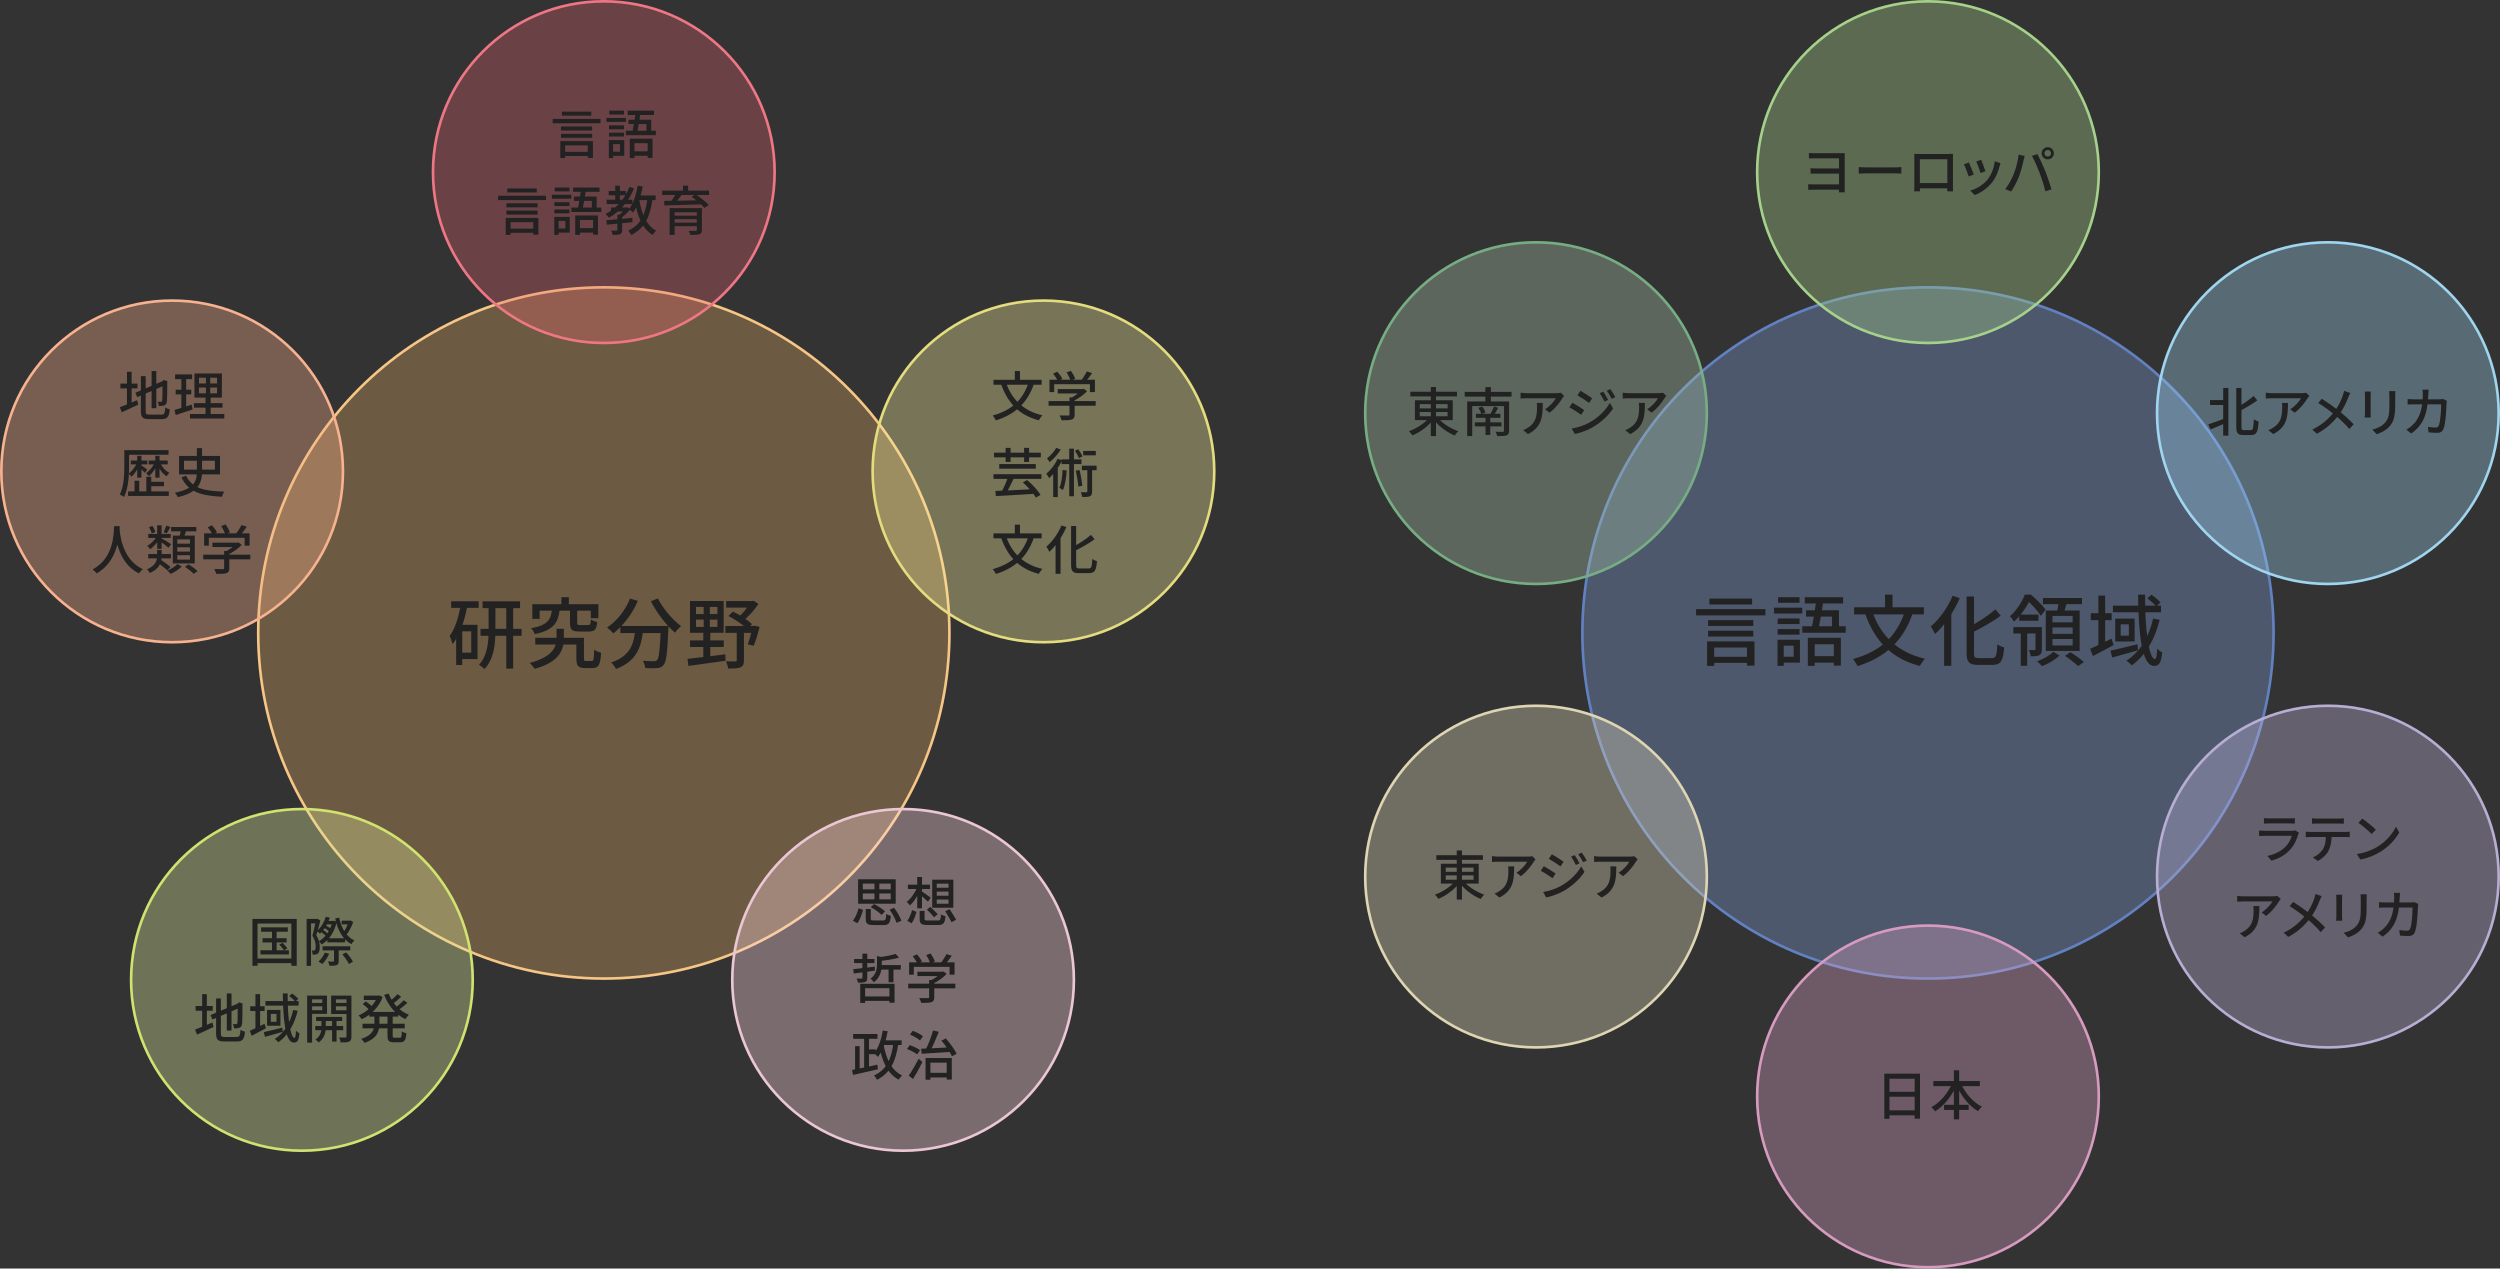
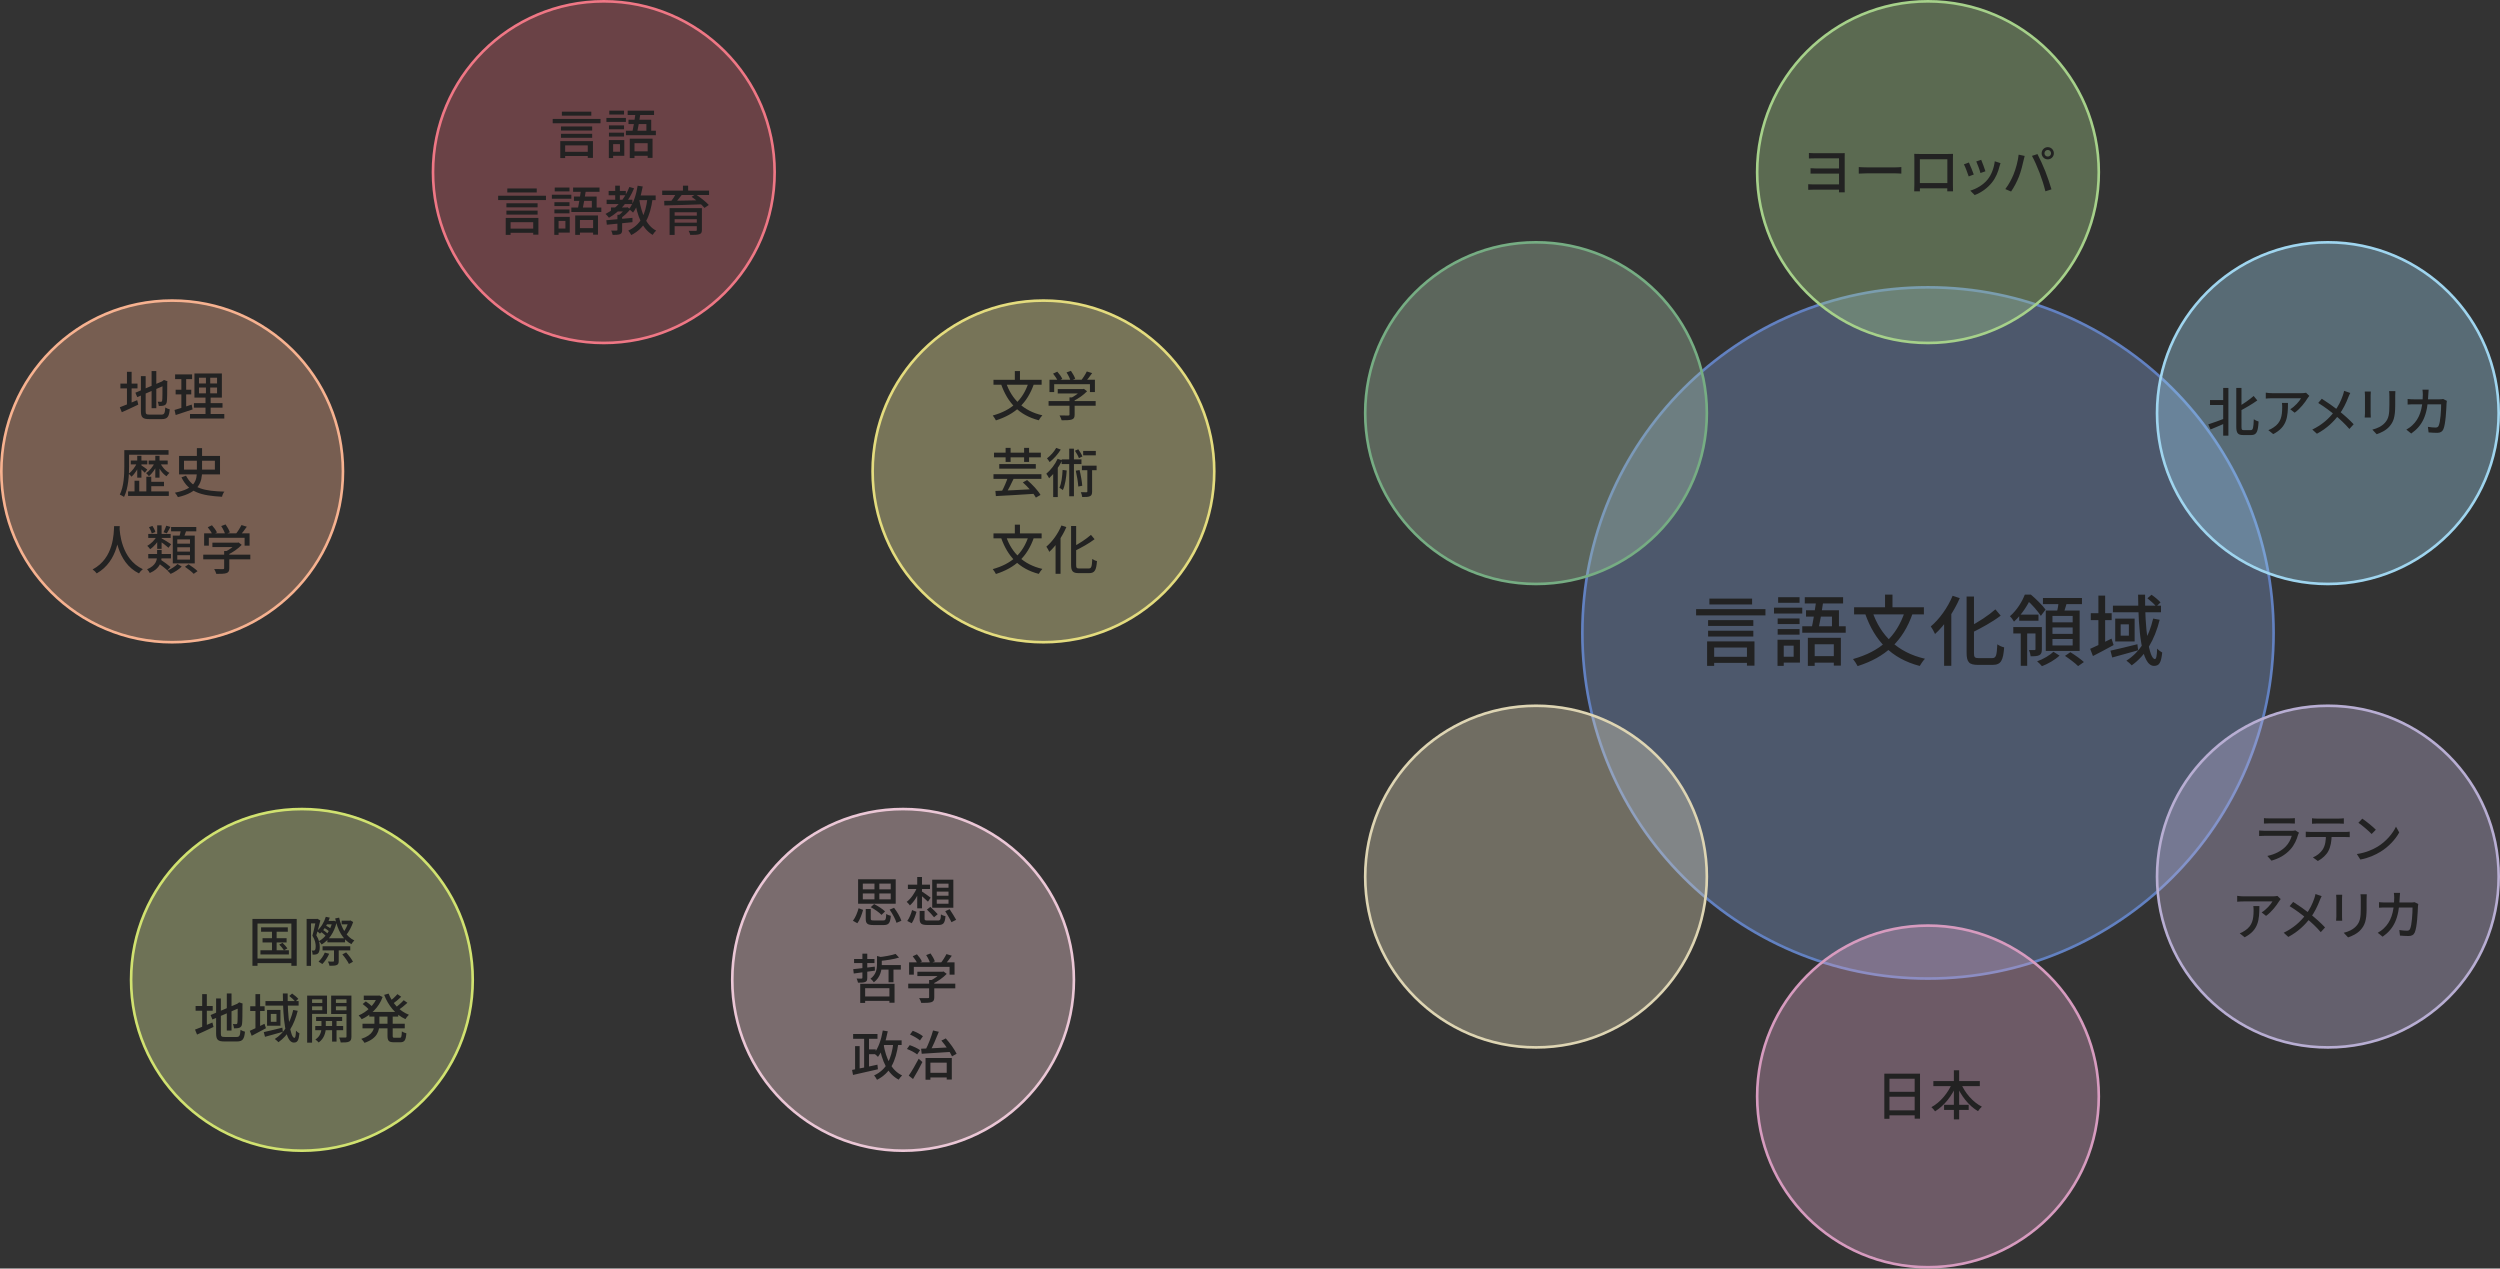
<svg xmlns="http://www.w3.org/2000/svg" width="944" height="479" viewBox="0 0 944 479" fill="none">
  <rect x="0" y="0" width="944" height="479" fill="#333333" stroke="none" />
-   <circle cx="228" cy="239" r="130.5" fill="#F4B665" fill-opacity="0.3" stroke="#F6C686" />
  <circle cx="228" cy="65" r="64.5" fill="#EA6674" fill-opacity="0.3" stroke="#EF7785" />
  <circle cx="394" cy="178" r="64.5" fill="#F6EE9D" fill-opacity="0.35" stroke="#E4DC7E" />
  <circle cx="65" cy="178" r="64.5" fill="#F5AF8B" fill-opacity="0.35" stroke="#F7B290" />
  <circle cx="114" cy="370" r="64.5" fill="#DCE798" fill-opacity="0.35" stroke="#D1E270" />
  <circle cx="341" cy="370" r="64.5" fill="#FED8DD" fill-opacity="0.35" stroke="#EBC7D6" />
-   <path d="M182.224 227.061H196.376V229.642H182.224V227.061ZM181.441 237.472H196.956V240.082H181.441V237.472ZM191.156 228.134H193.766V252.465H191.156V228.134ZM184.486 228.221H187.067V238.255C187.067 243.069 186.545 248.84 182.949 252.61C182.485 252.146 181.499 251.392 180.861 251.044C184.08 247.593 184.486 242.344 184.486 238.226V228.221ZM170.363 227.032H180.745V229.526H170.363V227.032ZM173.437 235.935H180.31V248.869H173.437V246.433H177.932V238.4H173.437V235.935ZM173.988 228.221L176.482 228.772C175.438 234.282 173.698 239.705 170.885 243.243C170.74 242.547 170.189 240.894 169.783 240.111C171.929 237.269 173.234 232.861 173.988 228.221ZM172.248 235.935H174.539V251.102H172.248V235.935ZM202.118 240.836H219.141V243.388H202.118V240.836ZM217.633 240.836H220.504V248.608C220.504 249.478 220.62 249.594 221.345 249.594C221.635 249.594 223.027 249.594 223.404 249.594C224.158 249.594 224.274 249.043 224.361 245.302C224.941 245.824 226.217 246.288 226.971 246.491C226.71 251.073 225.985 252.262 223.723 252.262C223.172 252.262 221.374 252.262 220.881 252.262C218.387 252.262 217.633 251.479 217.633 248.637V240.836ZM211.978 225.495H214.791V229.729H211.978V225.495ZM208.469 229.961H211.369C210.789 235.036 209.194 237.936 201.944 239.444C201.712 238.748 201.045 237.733 200.523 237.211C206.903 236.08 208.034 233.905 208.469 229.961ZM215.226 230.048H217.952V235.21C217.952 235.935 218.097 236.022 219.054 236.022C219.489 236.022 221.577 236.022 222.128 236.022C222.882 236.022 223.027 235.761 223.114 233.905C223.665 234.311 224.796 234.717 225.521 234.891C225.231 237.733 224.506 238.458 222.418 238.458C221.809 238.458 219.257 238.458 218.677 238.458C215.864 238.458 215.226 237.704 215.226 235.239V230.048ZM201.016 228.134H225.956V233.441H223.085V230.599H203.771V233.673H201.016V228.134ZM210.151 237.443H212.906V241.068C212.906 245.099 211.514 249.942 201.857 252.552C201.48 251.885 200.639 250.928 200.03 250.319C208.962 247.97 210.151 244.026 210.151 241.01V237.443ZM234.25 236.37H250.461V239.038H234.25V236.37ZM249.533 236.37H252.404C252.404 236.37 252.404 237.24 252.375 237.617C251.998 246.52 251.592 249.913 250.577 251.073C249.939 251.914 249.214 252.146 248.17 252.262C247.184 252.378 245.415 252.349 243.646 252.262C243.588 251.45 243.24 250.29 242.747 249.507C244.516 249.652 246.198 249.681 246.894 249.681C247.445 249.681 247.793 249.623 248.083 249.304C248.837 248.521 249.214 245.244 249.533 236.863V236.37ZM237.904 226.017L240.862 226.887C238.716 231.846 235.265 236.341 231.611 239.154C231.089 238.545 229.9 237.472 229.233 236.95C232.916 234.514 236.135 230.483 237.904 226.017ZM248.431 225.959C250.316 229.787 253.999 234.108 257.189 236.428C256.435 237.008 255.391 238.11 254.869 238.893C251.621 236.109 247.996 231.411 245.763 227.032L248.431 225.959ZM239.963 237.124H242.921C242.312 243.562 240.92 249.565 232.568 252.61C232.249 251.885 231.437 250.754 230.799 250.145C238.484 247.622 239.441 242.46 239.963 237.124ZM262.815 233.963V236.718H270.906V233.963H262.815ZM262.815 229.178V231.875H270.906V229.178H262.815ZM260.553 226.945H273.255V238.951H260.553V226.945ZM260.553 241.822H273.284V244.316H260.553V241.822ZM259.596 248.782C263.134 248.405 268.644 247.738 273.893 247.071L273.951 249.507C268.963 250.232 263.656 250.957 259.944 251.45L259.596 248.782ZM274.212 226.974H284.536V229.439H274.212V226.974ZM273.893 236.37H284.971V238.98H273.893V236.37ZM283.347 226.974H284.014L284.594 226.829L286.363 228.047C284.855 230.396 282.535 233.006 280.302 234.601C279.954 234.108 279.2 233.383 278.794 233.035C280.534 231.614 282.448 229.207 283.347 227.496V226.974ZM275.053 232.6L276.764 230.918C279.345 232.136 282.361 234.195 283.956 235.645L282.216 237.559C280.65 235.993 277.634 233.905 275.053 232.6ZM284.159 236.37H284.565L284.971 236.283L286.856 236.718C286.189 239.212 285.377 242.054 284.594 243.852L282.361 243.301C282.97 241.677 283.724 238.98 284.159 236.805V236.37ZM278.185 237.675H280.911V249.333C280.911 250.725 280.65 251.537 279.635 251.972C278.649 252.407 277.112 252.436 274.966 252.436C274.879 251.653 274.502 250.493 274.125 249.71C275.662 249.797 277.17 249.797 277.634 249.768C278.069 249.768 278.185 249.652 278.185 249.246V237.675ZM265.715 227.757H268.035V237.762H268.209V248.521H265.57V237.762H265.715V227.757Z" fill="#222222" />
  <path d="M212.58 57.32H222.94V58.9H212.58V57.32ZM211.82 50.52H223.6V52.04H211.82V50.52ZM211.82 47.76H223.6V49.28H211.82V47.76ZM208.7 44.9H226.76V46.54H208.7V44.9ZM212.16 42.16H223.28V43.68H212.16V42.16ZM211.56 53.3H223.9V59.62H221.94V54.9H213.4V59.68H211.56V53.3ZM237.8 52.36H246.4V59.6H244.56V54.06H239.58V59.68H237.8V52.36ZM237.32 45.2H245.9V50.24H244.08V46.84H237.32V45.2ZM240.02 42.44L241.86 42.6C241.52 45.08 240.96 48.32 240.54 50.24H238.7C239.16 48.24 239.7 44.92 240.02 42.44ZM237 41.8H246.98V43.42H237V41.8ZM236.34 49.36H247.66V51.04H236.34V49.36ZM238.56 57.14H245.6V58.84H238.56V57.14ZM229.94 47.34H235.64V48.8H229.94V47.34ZM230.06 41.8H235.64V43.26H230.06V41.8ZM229.94 50.1H235.64V51.56H229.94V50.1ZM228.98 44.52H236.34V46.04H228.98V44.52ZM230.82 52.88H235.74V58.82H230.82V57.3H234.1V54.42H230.82V52.88ZM229.9 52.88H231.52V59.68H229.9V52.88ZM191.98 86.32H202.34V87.9H191.98V86.32ZM191.22 79.52H203V81.04H191.22V79.52ZM191.22 76.76H203V78.28H191.22V76.76ZM188.1 73.9H206.16V75.54H188.1V73.9ZM191.56 71.16H202.68V72.68H191.56V71.16ZM190.96 82.3H203.3V88.62H201.34V83.9H192.8V88.68H190.96V82.3ZM217.2 81.36H225.8V88.6H223.96V83.06H218.98V88.68H217.2V81.36ZM216.72 74.2H225.3V79.24H223.48V75.84H216.72V74.2ZM219.42 71.44L221.26 71.6C220.92 74.08 220.36 77.32 219.94 79.24H218.1C218.56 77.24 219.1 73.92 219.42 71.44ZM216.4 70.8H226.38V72.42H216.4V70.8ZM215.74 78.36H227.06V80.04H215.74V78.36ZM217.96 86.14H225V87.84H217.96V86.14ZM209.34 76.34H215.04V77.8H209.34V76.34ZM209.46 70.8H215.04V72.26H209.46V70.8ZM209.34 79.1H215.04V80.56H209.34V79.1ZM208.38 73.52H215.74V75.04H208.38V73.52ZM210.22 81.88H215.14V87.82H210.22V86.3H213.5V83.42H210.22V81.88ZM209.3 81.88H210.92V88.68H209.3V81.88ZM230.7 78.34H236.58V79.84H230.7V78.34ZM229.82 72.1H236.32V73.72H229.82V72.1ZM229.06 75.42H238.8V77.06H229.06V75.42ZM232.3 70.12H234.06V76.26H232.3V70.12ZM237.66 70.6L239.42 71.1C237.42 76.06 234.1 79.86 229.94 82.22C229.68 81.84 229.02 81.12 228.64 80.78C232.76 78.7 235.92 75.14 237.66 70.6ZM233.14 81.1H234.92V86.8C234.92 87.68 234.76 88.14 234.14 88.42C233.5 88.66 232.62 88.7 231.34 88.7C231.26 88.2 231.02 87.52 230.78 87.06C231.68 87.08 232.54 87.08 232.8 87.08C233.08 87.06 233.14 87 233.14 86.78V81.1ZM236.2 78.34H236.58L236.94 78.24L237.98 79.06C237.04 80.24 235.66 81.52 234.46 82.32C234.24 82.02 233.8 81.58 233.54 81.34C234.5 80.66 235.64 79.48 236.2 78.64V78.34ZM228.94 83.16C231.42 82.96 235.22 82.62 238.82 82.26V83.9C235.38 84.24 231.7 84.62 229.14 84.86L228.94 83.16ZM240.36 73.82H247.58V75.58H240.36V73.82ZM240.78 70.12L242.7 70.42C242 74.28 240.78 77.94 239.04 80.28C238.72 79.94 237.94 79.26 237.5 78.96C239.16 76.9 240.22 73.58 240.78 70.12ZM244.48 74.84L246.42 75.02C245.5 81.9 243.4 86.2 238.36 88.76C238.16 88.32 237.6 87.46 237.24 87.06C241.92 84.92 243.76 81 244.48 74.84ZM241.36 75.24C242.22 80.58 244.04 85.14 247.76 87.08C247.32 87.46 246.72 88.2 246.44 88.7C242.46 86.36 240.64 81.56 239.66 75.52L241.36 75.24ZM252.84 78.6H263.74V80.16H254.74V88.7H252.84V78.6ZM263.12 78.6H265.04V86.82C265.04 87.76 264.8 88.2 264.08 88.44C263.36 88.68 262.26 88.7 260.64 88.7C260.54 88.24 260.28 87.6 260.04 87.16C261.12 87.2 262.36 87.2 262.68 87.18C263.02 87.18 263.12 87.08 263.12 86.8V78.6ZM253.98 81.44H263.86V82.78H253.98V81.44ZM250.04 71.98H267.74V73.64H250.04V71.98ZM255.36 72.98L257.46 73.56C256.54 74.78 255.44 76.12 254.6 76.98L253.08 76.44C253.86 75.48 254.82 74.02 255.36 72.98ZM261.14 74.32L262.66 73.36C264.38 74.5 266.56 76.18 267.64 77.4L266.02 78.5C265.02 77.3 262.9 75.52 261.14 74.32ZM250.8 75.84C254.42 75.82 260.18 75.72 265.52 75.6L265.42 77.14C260.18 77.34 254.54 77.5 250.86 77.58L250.8 75.84ZM253.98 84.08H263.82V85.42H253.98V84.08ZM257.88 70.1H259.84V72.8H257.88V70.1Z" fill="#222222" />
  <path d="M388.4 144.4L390.4 145C387.88 152.28 383.28 156.44 376.06 158.74C375.84 158.26 375.24 157.36 374.86 156.9C381.9 154.94 386.22 151.12 388.4 144.4ZM379.9 144.54C382 150.72 386.42 155.18 393.6 156.82C393.14 157.28 392.54 158.16 392.24 158.7C384.78 156.76 380.5 152.08 378.02 145.1L379.9 144.54ZM375.14 143.42H393.32V145.28H375.14V143.42ZM383.2 140.12H385.14V144.54H383.2V140.12ZM399.4 146.92H409.02V148.56H399.4V146.92ZM395.94 151.44H413.72V153.2H395.94V151.44ZM403.84 150.06H405.78V156.56C405.78 157.62 405.52 158.14 404.68 158.42C403.84 158.68 402.64 158.7 400.88 158.7C400.74 158.18 400.38 157.38 400.08 156.88C401.5 156.92 402.92 156.92 403.34 156.9C403.74 156.9 403.84 156.8 403.84 156.52V150.06ZM408.42 146.92H408.88L409.28 146.82L410.48 147.74C409.12 149.16 407.08 150.62 405.14 151.5C404.92 151.18 404.42 150.66 404.12 150.4C405.74 149.64 407.56 148.28 408.42 147.28V146.92ZM396.28 143.38H413.44V148.04H411.56V145.08H398.06V148.04H396.28V143.38ZM410.38 140.26L412.4 140.88C411.52 142.16 410.46 143.52 409.64 144.4L408.1 143.8C408.9 142.84 409.86 141.34 410.38 140.26ZM397.64 141.08L399.24 140.34C399.98 141.16 400.8 142.28 401.12 143.06L399.42 143.86C399.12 143.1 398.34 141.94 397.64 141.08ZM402.72 140.64L404.38 140.02C405.04 140.94 405.74 142.2 406 143.02L404.22 143.72C404 142.88 403.36 141.6 402.72 140.64ZM377.32 175.24H391.12V176.96H377.32V175.24ZM375.14 179.06H393.24V180.82H375.14V179.06ZM375.86 185.38C379.48 185.26 385.32 184.98 390.66 184.68L390.6 186.46C385.38 186.8 379.76 187.14 376.04 187.32L375.86 185.38ZM386.22 182.16L387.84 181.26C389.76 182.88 391.94 185.2 392.9 186.88L391.14 187.9C390.28 186.26 388.16 183.86 386.22 182.16ZM380.66 179.96L382.84 180.58C381.94 182.52 380.82 184.78 379.9 186.2L378.24 185.6C379.1 184.1 380.12 181.7 380.66 179.96ZM375.34 170.92H393.02V172.68H375.34V170.92ZM379.72 169.12H381.6V174.42H379.72V169.12ZM386.7 169.12H388.58V174.42H386.7V169.12ZM401.24 177.44L402.8 177.66C402.6 180.48 402.18 183.24 401.34 185.06C401.06 184.82 400.4 184.38 400.02 184.18C400.82 182.52 401.1 179.98 401.24 177.44ZM400.88 173.46H408.36V175.22H400.88V173.46ZM403.74 169.42H405.52V187.38H403.74V169.42ZM406.22 177.74L407.64 177.48C408.12 179.38 408.54 181.8 408.66 183.42L407.16 183.72C407.06 182.1 406.66 179.64 406.22 177.74ZM409 170.26H413.78V171.94H409V170.26ZM408.52 175.84H414.08V177.54H408.52V175.84ZM405.9 170.2L407.16 169.64C407.78 170.48 408.44 171.62 408.72 172.36L407.4 173C407.14 172.24 406.5 171.06 405.9 170.2ZM410.58 176.34H412.38V185.56C412.38 186.52 412.22 187.06 411.58 187.36C410.96 187.66 410.02 187.68 408.64 187.68C408.6 187.16 408.36 186.4 408.12 185.84C409.06 185.88 409.94 185.88 410.22 185.88C410.5 185.86 410.58 185.8 410.58 185.54V176.34ZM398.82 169.12L400.54 169.76C399.52 171.44 397.88 173.3 396.34 174.48C396.12 174.1 395.64 173.42 395.34 173.08C396.68 172.08 398.12 170.46 398.82 169.12ZM397.68 177.36L399.18 175.86L399.42 175.94V187.7H397.68V177.36ZM399.36 173.24L401.04 173.82C399.88 176.34 397.98 178.92 396.14 180.58C395.94 180.18 395.42 179.28 395.08 178.88C396.74 177.5 398.38 175.4 399.36 173.24ZM388.4 202.4L390.4 203C387.88 210.28 383.28 214.44 376.06 216.74C375.84 216.26 375.24 215.36 374.86 214.9C381.9 212.94 386.22 209.12 388.4 202.4ZM379.9 202.54C382 208.72 386.42 213.18 393.6 214.82C393.14 215.28 392.54 216.16 392.24 216.7C384.78 214.76 380.5 210.08 378.02 203.1L379.9 202.54ZM375.14 201.42H393.32V203.28H375.14V201.42ZM383.2 198.12H385.14V202.54H383.2V198.12ZM404.44 198.62H406.36V213.28C406.36 214.44 406.54 214.66 407.6 214.66C408.08 214.66 410.5 214.66 411.08 214.66C412.14 214.66 412.3 213.94 412.44 211.06C412.9 211.4 413.68 211.76 414.22 211.86C413.96 215.22 413.44 216.42 411.22 216.42C410.68 216.42 407.9 216.42 407.4 216.42C405.12 216.42 404.44 215.74 404.44 213.26V198.62ZM411.94 201.96L413.32 203.6C411.2 205.22 408.3 206.8 405.68 208.1C405.54 207.66 405.18 207.02 404.92 206.6C407.44 205.34 410.2 203.5 411.94 201.96ZM400.8 198.42L402.66 199.04C401.14 202.56 398.72 206.12 396.22 208.38C396.02 207.9 395.46 206.88 395.1 206.42C397.36 204.52 399.52 201.52 400.8 198.42ZM398.58 203.82L400.44 201.96L400.46 202V216.66H398.58V203.82Z" fill="#222222" />
  <path d="M57.24 140.12H59.02V154.14H57.24V140.12ZM51.12 148.28L61.72 143.8L62.4 145.42L51.82 149.96L51.12 148.28ZM53.2 142.02H55V155.22C55 156.36 55.22 156.56 56.5 156.56C57.14 156.56 60.2 156.56 60.92 156.56C62.06 156.56 62.26 156.06 62.42 153.86C62.84 154.16 63.58 154.46 64.1 154.56C63.84 157.36 63.24 158.26 61.04 158.26C60.46 158.26 56.96 158.26 56.4 158.26C53.9 158.26 53.2 157.64 53.2 155.2V142.02ZM61.36 144.02H61.2L61.58 143.72L61.92 143.48L63.24 143.96L63.16 144.3C63.16 148.08 63.12 150.82 63 151.62C62.9 152.48 62.54 152.9 61.94 153.1C61.38 153.3 60.56 153.3 59.96 153.3C59.9 152.82 59.76 152.1 59.54 151.68C59.96 151.72 60.52 151.72 60.72 151.72C61 151.72 61.16 151.64 61.24 151.22C61.34 150.76 61.36 148.2 61.36 144.02ZM45.46 144.86H51.92V146.66H45.46V144.86ZM47.94 140.38H49.7V153.48H47.94V140.38ZM45.24 153.78C46.88 153.18 49.4 152.12 51.8 151.1L52.22 152.78C50.08 153.82 47.8 154.86 46 155.66L45.24 153.78ZM75.14 146.32V148.52H81.96V146.32H75.14ZM75.14 142.64V144.8H81.96V142.64H75.14ZM73.42 141.02H83.78V150.14H73.42V141.02ZM73.22 152.22H84.02V153.94H73.22V152.22ZM71.74 156.32H84.7V158.04H71.74V156.32ZM66.12 141.38H72.54V143.16H66.12V141.38ZM66.32 147.16H72.22V148.92H66.32V147.16ZM65.9 154.8C67.56 154.34 70.04 153.56 72.38 152.78L72.72 154.6C70.52 155.34 68.18 156.12 66.34 156.72L65.9 154.8ZM68.48 142.08H70.3V154.44L68.48 154.76V142.08ZM77.76 141.74H79.38V149.36H79.54V157.12H77.6V149.36H77.76V141.74ZM48.14 169.98H63.64V171.7H48.14V169.98ZM48.36 185.56H63.74V187.26H48.36V185.56ZM56.32 181.94H61.92V183.58H56.32V181.94ZM49.38 173.9H55.62V175.36H49.38V173.9ZM46.94 169.98H48.74V176.02C48.74 179.38 48.5 184.34 46.84 187.64C46.48 187.38 45.7 186.94 45.24 186.76C46.8 183.64 46.94 179.18 46.94 176.02V169.98ZM51.82 172.1H53.4V180.36H51.82V172.1ZM55.26 180.02H57.12V186.62H55.26V180.02ZM50.8 181.52H52.58V186.46H50.8V181.52ZM51.8 174.66L52.86 175.04C52.18 176.92 50.9 178.96 49.64 180C49.38 179.66 48.92 179.12 48.58 178.86C49.82 178 51.12 176.26 51.8 174.66ZM56.14 173.9H63.32V175.36H56.14V173.9ZM58.64 172.1H60.24V180.36H58.64V172.1ZM58.46 174.68L59.54 175.04C58.82 176.86 57.5 178.8 56.22 179.8C55.96 179.44 55.48 178.92 55.16 178.64C56.42 177.84 57.78 176.2 58.46 174.68ZM53.32 175.68C53.76 175.94 55.26 177.02 55.62 177.3L54.68 178.52C54.2 177.98 52.96 176.82 52.4 176.36L53.32 175.68ZM60.44 174.72C61.14 176.28 62.5 177.84 63.98 178.56C63.62 178.86 63.14 179.44 62.88 179.84C61.36 178.88 60.02 176.98 59.3 175.08L60.44 174.72ZM74.34 169.22H76.3V177.84C76.3 182.08 75.18 185.88 67.18 187.72C66.96 187.28 66.44 186.46 66.04 186.04C73.72 184.52 74.34 181.42 74.34 177.84V169.22ZM69.48 173.98V177.32H81.14V173.98H69.48ZM67.62 172.16H83.08V179.14H67.62V172.16ZM70.24 179.62C72.76 184.52 77.14 185.4 84.72 185.64C84.34 186.1 83.96 186.92 83.84 187.58C76.06 187.16 71.2 185.9 68.52 180.24L70.24 179.62ZM43.08 198.68H45.22C45.04 201.92 44.76 211.8 36.52 216.52C36.2 216.04 35.58 215.46 34.96 215.02C43.06 210.74 42.94 201.32 43.08 198.68ZM45.14 199.14C45.2 200.78 45.72 211.12 53.94 214.92C53.36 215.36 52.78 216 52.48 216.52C43.96 212.36 43.46 201.24 43.32 199.32L45.14 199.14ZM55.98 209.2H64.56V210.86H55.98V209.2ZM55.98 201.62H64.44V203.12H55.98V201.62ZM62.78 198.5L64.36 198.96C63.88 199.86 63.38 200.78 62.98 201.4L61.74 200.96C62.1 200.28 62.56 199.22 62.78 198.5ZM59.36 198.36H61.02V207.24H59.36V198.36ZM56.26 199.06L57.56 198.58C58.04 199.3 58.52 200.24 58.66 200.88L57.3 201.44C57.16 200.78 56.72 199.8 56.26 199.06ZM59.48 212.42L60.62 211.3C61.86 212.12 63.54 213.34 64.4 214.1L63.2 215.38C62.4 214.6 60.72 213.32 59.48 212.42ZM60.94 203.24C61.66 203.6 64.06 205.1 64.62 205.5L63.62 206.84C62.88 206.14 60.88 204.64 60 204.06L60.94 203.24ZM59.24 202.46L60.48 202.92C59.66 204.62 58.14 206.42 56.7 207.36C56.46 206.98 55.94 206.42 55.6 206.12C56.98 205.38 58.48 203.86 59.24 202.46ZM64.6 199H74.12V200.62H64.6V199ZM66.94 206.66V208.28H71.74V206.66H66.94ZM66.94 209.64V211.3H71.74V209.64H66.94ZM66.94 203.68V205.3H71.74V203.68H66.94ZM65.24 202.24H73.54V212.74H65.24V202.24ZM68.38 199.82L70.44 200.08C70.04 201.26 69.58 202.5 69.2 203.34L67.62 203.02C67.9 202.12 68.22 200.76 68.38 199.82ZM67.02 212.96L68.62 213.94C67.58 214.98 65.9 216.08 64.44 216.7C64.14 216.34 63.6 215.78 63.2 215.46C64.62 214.88 66.24 213.82 67.02 212.96ZM69.84 214.02L71.2 213.08C72.34 213.8 73.84 214.9 74.6 215.66L73.14 216.68C72.46 215.94 70.98 214.8 69.84 214.02ZM59.32 207.66H61.04V209.78C61.04 212.02 60.52 214.66 56.56 216.38C56.38 215.96 55.88 215.3 55.54 214.96C58.94 213.52 59.32 211.46 59.32 209.74V207.66ZM80.2 204.92H89.82V206.56H80.2V204.92ZM76.74 209.44H94.52V211.2H76.74V209.44ZM84.64 208.06H86.58V214.56C86.58 215.62 86.32 216.14 85.48 216.42C84.64 216.68 83.44 216.7 81.68 216.7C81.54 216.18 81.18 215.38 80.88 214.88C82.3 214.92 83.72 214.92 84.14 214.9C84.54 214.9 84.64 214.8 84.64 214.52V208.06ZM89.22 204.92H89.68L90.08 204.82L91.28 205.74C89.92 207.16 87.88 208.62 85.94 209.5C85.72 209.18 85.22 208.66 84.92 208.4C86.54 207.64 88.36 206.28 89.22 205.28V204.92ZM77.08 201.38H94.24V206.04H92.36V203.08H78.86V206.04H77.08V201.38ZM91.18 198.26L93.2 198.88C92.32 200.16 91.26 201.52 90.44 202.4L88.9 201.8C89.7 200.84 90.66 199.34 91.18 198.26ZM78.44 199.08L80.04 198.34C80.78 199.16 81.6 200.28 81.92 201.06L80.22 201.86C79.92 201.1 79.14 199.94 78.44 199.08ZM83.52 198.64L85.18 198.02C85.84 198.94 86.54 200.2 86.8 201.02L85.02 201.72C84.8 200.88 84.16 199.6 83.52 198.64Z" fill="#222222" />
  <path d="M326.9 343.24H328.8V346.9C328.8 347.48 329 347.56 330.06 347.56C330.54 347.56 332.82 347.56 333.46 347.56C334.38 347.56 334.54 347.26 334.66 345.1C335.06 345.4 335.86 345.7 336.38 345.82C336.14 348.6 335.58 349.3 333.62 349.3C333.1 349.3 330.36 349.3 329.88 349.3C327.5 349.3 326.9 348.74 326.9 346.9V343.24ZM328.8 342.54L330.06 341.38C331.52 342.1 333.32 343.26 334.2 344.16L332.86 345.46C332.04 344.58 330.28 343.34 328.8 342.54ZM335.92 343.48L337.6 342.78C338.74 344.28 339.94 346.28 340.36 347.68L338.52 348.46C338.14 347.12 337.02 345.04 335.92 343.48ZM324.2 342.96L325.9 343.56C325.44 345.24 324.72 347.3 323.74 348.62L322.06 347.68C323.02 346.46 323.78 344.56 324.2 342.96ZM325.8 337.38V339.58H336.34V337.38H325.8ZM325.8 333.64V335.82H336.34V333.64H325.8ZM324.02 332H338.22V341.24H324.02V332ZM330.2 332.72H332.04V340.54H330.2V332.72ZM347.26 343.96H349.12V346.94C349.12 347.5 349.32 347.58 350.46 347.58C350.98 347.58 353.4 347.58 354.1 347.58C355.06 347.58 355.2 347.3 355.3 345.26C355.72 345.58 356.5 345.84 357.02 345.96C356.78 348.62 356.24 349.28 354.24 349.28C353.72 349.28 350.8 349.28 350.3 349.28C347.88 349.28 347.26 348.76 347.26 346.96V343.96ZM350 343.46L351.3 342.44C352.22 343.28 353.46 344.46 354.08 345.2L352.7 346.36C352.12 345.6 350.92 344.34 350 343.46ZM356.92 344.06L358.58 343.32C359.4 344.58 360.52 346.3 361.04 347.32L359.28 348.22C358.8 347.16 357.72 345.38 356.92 344.06ZM344.4 343.64L346.08 344.3C345.68 345.68 345.04 347.48 344.28 348.62L342.58 347.76C343.36 346.7 344.04 345.02 344.4 343.64ZM342.82 334.06H351.16V335.68H342.82V334.06ZM346.34 331.16H348.14V342.98H346.34V331.16ZM346.28 335.1L347.58 335.52C346.72 337.98 345.16 340.52 343.58 341.88C343.3 341.46 342.74 340.86 342.36 340.54C343.9 339.42 345.46 337.2 346.28 335.1ZM348 336.56C348.68 336.94 350.86 338.54 351.42 338.96L350.4 340.48C349.66 339.72 347.84 338.12 347.02 337.5L348 336.56ZM353.72 336.66V338.24H358.16V336.66H353.72ZM353.72 339.66V341.26H358.16V339.66H353.72ZM353.72 333.68V335.22H358.16V333.68H353.72ZM352 332.16H359.98V342.76H352V332.16ZM325.76 376.26H336.72V377.92H325.76V376.26ZM324.82 371.48H337.78V378.64H335.84V373.14H326.68V378.72H324.82V371.48ZM322.5 362.12H330.2V363.66H322.5V362.12ZM331.88 364.42H340.16V366.12H331.88V364.42ZM322.18 365.96C324.22 365.76 327.32 365.36 330.32 365L330.36 366.52C327.5 366.9 324.54 367.32 322.38 367.6L322.18 365.96ZM335.52 365.14H337.38V370.9H335.52V365.14ZM325.64 360.1H327.48V369.24C327.48 370.12 327.32 370.54 326.7 370.8C326.12 371.04 325.24 371.06 323.98 371.06C323.9 370.6 323.66 369.94 323.46 369.5C324.24 369.54 325.06 369.54 325.3 369.52C325.56 369.52 325.64 369.44 325.64 369.2V360.1ZM331.16 360.98L333.42 361.58C333.4 361.74 333.26 361.84 332.96 361.9V364.22C332.96 366.2 332.5 369.02 329.96 370.92C329.72 370.5 329.1 369.84 328.68 369.58C330.84 367.96 331.16 365.88 331.16 364.14V360.98ZM338.18 360.2L339.48 361.58C337.46 362.22 334.6 362.64 332.18 362.86C332.12 362.48 331.86 361.84 331.66 361.46C333.96 361.2 336.62 360.74 338.18 360.2ZM346.4 366.92H356.02V368.56H346.4V366.92ZM342.94 371.44H360.72V373.2H342.94V371.44ZM350.84 370.06H352.78V376.56C352.78 377.62 352.52 378.14 351.68 378.42C350.84 378.68 349.64 378.7 347.88 378.7C347.74 378.18 347.38 377.38 347.08 376.88C348.5 376.92 349.92 376.92 350.34 376.9C350.74 376.9 350.84 376.8 350.84 376.52V370.06ZM355.42 366.92H355.88L356.28 366.82L357.48 367.74C356.12 369.16 354.08 370.62 352.14 371.5C351.92 371.18 351.42 370.66 351.12 370.4C352.74 369.64 354.56 368.28 355.42 367.28V366.92ZM343.28 363.38H360.44V368.04H358.56V365.08H345.06V368.04H343.28V363.38ZM357.38 360.26L359.4 360.88C358.52 362.16 357.46 363.52 356.64 364.4L355.1 363.8C355.9 362.84 356.86 361.34 357.38 360.26ZM344.64 361.08L346.24 360.34C346.98 361.16 347.8 362.28 348.12 363.06L346.42 363.86C346.12 363.1 345.34 361.94 344.64 361.08ZM349.72 360.64L351.38 360.02C352.04 360.94 352.74 362.2 353 363.02L351.22 363.72C351 362.88 350.36 361.6 349.72 360.64ZM322.14 390.44H331.34V392.26H322.14V390.44ZM327.14 396.26H330.68V398.06H327.14V396.26ZM326.3 391.42H328.14V404.02H326.3V391.42ZM322.88 395.02H324.6V404.5H322.88V395.02ZM321.74 404C324.12 403.58 327.84 402.78 331.32 402.02L331.5 403.76C328.18 404.54 324.62 405.34 322.1 405.9L321.74 404ZM332.74 392.82H340.46V394.58H332.74V392.82ZM333.34 389.12L335.22 389.42C334.5 393.22 333.26 396.78 331.52 399.08C331.22 398.72 330.46 398.08 330.02 397.78C331.7 395.76 332.76 392.52 333.34 389.12ZM337.34 393.82L339.22 394C338.26 400.88 336.16 405.16 331.16 407.74C330.98 407.3 330.42 406.48 330.06 406.08C334.72 403.92 336.58 399.98 337.34 393.82ZM333.62 394.3C334.56 399.7 336.6 404.2 340.64 406.08C340.22 406.46 339.64 407.18 339.34 407.68C335.06 405.42 333.04 400.7 331.94 394.6L333.62 394.3ZM350.38 405.1H358.46V406.84H350.38V405.1ZM349.48 399.5H359.4V407.64H357.48V401.26H351.32V407.7H349.48V399.5ZM347.8 396C350.66 395.9 355.16 395.66 359.34 395.44L359.32 397.18C355.28 397.46 350.98 397.72 348.04 397.9L347.8 396ZM355.46 392.92L357.12 392.1C358.74 393.88 360.44 396.28 361.22 397.9L359.48 398.88C358.74 397.24 357.02 394.72 355.46 392.92ZM352.32 389.1L354.5 389.6C353.52 392.12 352.2 395.14 351.12 397.08L349.42 396.56C350.48 394.56 351.7 391.4 352.32 389.1ZM343.62 390.64L344.66 389.22C345.98 389.72 347.66 390.58 348.5 391.28L347.38 392.88C346.6 392.16 344.96 391.22 343.62 390.64ZM342.46 396.1L343.5 394.64C344.82 395.08 346.54 395.88 347.42 396.54L346.32 398.16C345.52 397.48 343.82 396.6 342.46 396.1ZM343.14 406.16C344.2 404.64 345.72 402.06 346.9 399.78L348.3 401.02C347.26 403.12 345.94 405.52 344.76 407.44L343.14 406.16Z" fill="#222222" />
  <path d="M98.58 350.16H108.68V351.82H98.58V350.16ZM99.14 354.26H108.22V355.88H99.14V354.26ZM98.34 358.82H109.08V360.4H98.34V358.82ZM102.7 350.68H104.46V359.66H102.7V350.68ZM105.44 356.66L106.66 356.02C107.34 356.62 108.14 357.52 108.52 358.1L107.24 358.84C106.88 358.24 106.1 357.32 105.44 356.66ZM95.32 346.98H112.04V364.68H110.02V348.72H97.24V364.68H95.32V346.98ZM96.36 361.94H110.96V363.68H96.36V361.94ZM123.62 354.28H130.3V355.82H123.62V354.28ZM121.8 357.32H132.26V358.88H121.8V357.32ZM122.76 347.74H126.04V349.04H122.76V347.74ZM122.26 350.24L122.9 349.4C123.66 349.78 124.58 350.36 125.02 350.8L124.38 351.76C123.92 351.3 123 350.66 122.26 350.24ZM121.08 351.8L121.8 351.02C122.54 351.5 123.44 352.2 123.88 352.66L123.14 353.52C122.7 353.02 121.82 352.28 121.08 351.8ZM129.26 360.38L130.7 359.62C131.68 360.68 132.8 362.16 133.28 363.16L131.76 364C131.3 363 130.22 361.48 129.26 360.38ZM125.5 347.74H125.8L126.1 347.68L127.14 348.06C126.24 352.18 124.1 355.08 121.44 356.64C121.22 356.26 120.76 355.68 120.42 355.38C122.78 354.12 124.8 351.34 125.5 348.02V347.74ZM129 347.64H132.26V349.02H129V347.64ZM123.02 346.18L124.52 346.5C123.74 348.94 122.38 351.12 120.82 352.54C120.56 352.28 119.96 351.78 119.62 351.56C121.16 350.3 122.38 348.32 123.02 346.18ZM131.64 347.64H132L132.3 347.54L133.36 348.16C132.74 349.96 131.72 351.92 130.66 353.14C130.44 352.8 129.94 352.32 129.62 352.08C130.48 351.02 131.28 349.26 131.64 347.96V347.64ZM126.12 358.04H127.9V362.84C127.9 363.7 127.74 364.14 127.14 364.4C126.54 364.66 125.7 364.68 124.42 364.68C124.34 364.2 124.06 363.52 123.84 363.08C124.7 363.1 125.54 363.1 125.8 363.1C126.04 363.08 126.12 363.02 126.12 362.82V358.04ZM122.64 359.7L124.3 360.14C123.68 361.58 122.66 363.06 121.72 364.02C121.38 363.76 120.68 363.32 120.28 363.1C121.24 362.22 122.14 360.96 122.64 359.7ZM128.06 346.5C128.9 350.42 130.74 353.68 133.8 355.12C133.44 355.44 132.92 356.08 132.68 356.52C129.4 354.78 127.54 351.28 126.56 346.8L128.06 346.5ZM115.78 346.98H119.82V348.68H117.44V364.7H115.78V346.98ZM119.3 346.98H119.58L119.82 346.92L120.96 347.58C120.52 349.32 119.96 351.54 119.44 353.16C120.5 354.84 120.74 356.34 120.74 357.6C120.74 358.78 120.52 359.66 120.04 360.06C119.78 360.26 119.46 360.38 119.08 360.44C118.78 360.48 118.4 360.48 118.04 360.48C118.04 360.04 117.94 359.36 117.68 358.92C117.98 358.94 118.22 358.94 118.44 358.94C118.6 358.94 118.78 358.88 118.9 358.76C119.12 358.56 119.2 358 119.2 357.38C119.2 356.3 119 354.92 117.96 353.32C118.5 351.48 119.02 348.82 119.3 347.52V346.98ZM85.64 375.12H87.42V389.14H85.64V375.12ZM79.52 383.28L90.12 378.8L90.8 380.42L80.22 384.96L79.52 383.28ZM81.6 377.02H83.4V390.22C83.4 391.36 83.62 391.56 84.9 391.56C85.54 391.56 88.6 391.56 89.32 391.56C90.46 391.56 90.66 391.06 90.82 388.86C91.24 389.16 91.98 389.46 92.5 389.56C92.24 392.36 91.64 393.26 89.44 393.26C88.86 393.26 85.36 393.26 84.8 393.26C82.3 393.26 81.6 392.64 81.6 390.2V377.02ZM89.76 379.02H89.6L89.98 378.72L90.32 378.48L91.64 378.96L91.56 379.3C91.56 383.08 91.52 385.82 91.4 386.62C91.3 387.48 90.94 387.9 90.34 388.1C89.78 388.3 88.96 388.3 88.36 388.3C88.3 387.82 88.16 387.1 87.94 386.68C88.36 386.72 88.92 386.72 89.12 386.72C89.4 386.72 89.56 386.64 89.64 386.22C89.74 385.76 89.76 383.2 89.76 379.02ZM73.86 379.86H80.32V381.66H73.86V379.86ZM76.34 375.38H78.1V388.48H76.34V375.38ZM73.64 388.78C75.28 388.18 77.8 387.12 80.2 386.1L80.62 387.78C78.48 388.82 76.2 389.86 74.4 390.66L73.64 388.78ZM94.48 379.96H99.92V381.76H94.48V379.96ZM96.46 375.38H98.22V388.78H96.46V375.38ZM94.32 389.24C95.72 388.64 97.84 387.62 99.88 386.58L100.42 388.26C98.6 389.26 96.64 390.3 95.04 391.12L94.32 389.24ZM100.24 378H112.76V379.72H100.24V378ZM99.6 389.72C101.36 389.34 104.04 388.68 106.62 388.04L106.8 389.62C104.46 390.3 101.98 390.98 100.06 391.5L99.6 389.72ZM106.8 375.14H108.62C108.52 383.98 109.64 391.9 111.18 391.9C111.52 391.9 111.7 391.12 111.76 389.18C112.14 389.6 112.68 390 113.08 390.2C112.8 392.86 112.32 393.68 110.94 393.68C107.66 393.68 106.86 384.56 106.8 375.14ZM109.22 376.08L110.3 375.16C111.12 375.72 112.16 376.58 112.64 377.16L111.52 378.22C111.04 377.62 110.06 376.72 109.22 376.08ZM110.72 381.36L112.42 381.68C111.1 386.96 108.72 391 105.14 393.54C104.88 393.22 104.16 392.6 103.76 392.32C107.34 390.06 109.58 386.24 110.72 381.36ZM102.26 382.86V385.82H104.4V382.86H102.26ZM100.84 381.36H105.9V387.32H100.84V381.36ZM119.36 384H129.2V385.52H119.36V384ZM119.04 387.42H129.58V389H119.04V387.42ZM125.4 384.48H127.08V393.32H125.4V384.48ZM121.38 384.56H123.02V388.28C123.02 389.54 122.5 392.16 120.32 393.64C120.06 393.3 119.48 392.78 119.08 392.52C120.96 391.38 121.38 389.34 121.38 388.28V384.56ZM116.94 378.7H122.3V379.98H116.94V378.7ZM126.18 378.7H131.58V379.98H126.18V378.7ZM130.84 375.94H132.7V391.38C132.7 392.42 132.5 392.98 131.84 393.3C131.18 393.62 130.18 393.66 128.64 393.64C128.58 393.14 128.32 392.26 128.06 391.76C129.08 391.8 130.1 391.8 130.42 391.78C130.74 391.78 130.84 391.66 130.84 391.36V375.94ZM117.1 375.94H123.48V382.84H117.1V381.44H121.7V377.34H117.1V375.94ZM131.78 375.94V377.34H126.84V381.48H131.78V382.88H125.04V375.94H131.78ZM115.98 375.94H117.84V393.7H115.98V375.94ZM139.44 382.1H150.38V383.88H139.44V382.1ZM137.36 375.94H143.2V377.6H137.36V375.94ZM136.88 386.56H152.84V388.3H136.88V386.56ZM142.54 375.94H142.88L143.22 375.88L144.48 376.46C143.06 380.48 139.9 383.32 136.58 384.86C136.32 384.42 135.78 383.78 135.42 383.42C138.4 382.2 141.4 379.46 142.54 376.28V375.94ZM141.38 382.98H143.26V386.42C143.26 389.22 142.58 392.08 137.64 393.78C137.4 393.34 136.82 392.62 136.42 392.28C140.84 390.84 141.38 388.56 141.38 386.38V382.98ZM146.74 375.18C148.08 378.72 150.86 381.8 154.4 383.18C153.96 383.58 153.38 384.32 153.08 384.82C149.4 383.14 146.64 379.76 145.06 375.66L146.74 375.18ZM136.94 379.12L138.14 378.12C139 378.72 140.12 379.6 140.68 380.18L139.42 381.3C138.9 380.72 137.82 379.78 136.94 379.12ZM150.06 375.38L151.5 376.38C150.46 377.38 149.18 378.44 148.2 379.12L147.04 378.22C148 377.5 149.32 376.28 150.06 375.38ZM152.44 377.68L153.84 378.66C152.76 379.68 151.36 380.78 150.28 381.5L149.14 380.62C150.18 379.88 151.62 378.6 152.44 377.68ZM146.32 383.04H148.28V391.06C148.28 391.74 148.38 391.86 149 391.86C149.28 391.86 150.62 391.86 150.96 391.86C151.56 391.86 151.66 391.46 151.74 389.44C152.16 389.76 152.92 390.06 153.44 390.18C153.26 392.78 152.74 393.56 151.14 393.56C150.74 393.56 149.1 393.56 148.7 393.56C146.8 393.56 146.32 392.98 146.32 391.06V383.04Z" fill="#222222" />
  <circle cx="728" cy="239" r="130.5" fill="#809DD6" fill-opacity="0.35" stroke="#6281C1" />
  <circle cx="728" cy="65" r="64.5" fill="#A7D28A" fill-opacity="0.35" stroke="#A6D18A" />
  <circle cx="728" cy="414" r="64.5" fill="#DBA5C5" fill-opacity="0.35" stroke="#D79BBF" />
  <circle cx="879" cy="156" r="64.5" fill="#9ED5F1" fill-opacity="0.35" stroke="#9FD5EF" />
  <circle cx="580" cy="156" r="64.5" fill="#A8C7A9" fill-opacity="0.35" stroke="#76AD83" />
  <circle cx="879" cy="331" r="64.5" fill="#C0B6D9" fill-opacity="0.35" stroke="#B8AED3" />
  <circle cx="580" cy="331" r="64.5" fill="#E2D9B9" fill-opacity="0.35" stroke="#DED5B3" />
  <path d="M646.076 248.014H661.098V250.305H646.076V248.014ZM644.974 238.154H662.055V240.358H644.974V238.154ZM644.974 234.152H662.055V236.356H644.974V234.152ZM640.45 230.005H666.637V232.383H640.45V230.005ZM645.467 226.032H661.591V228.236H645.467V226.032ZM644.597 242.185H662.49V251.349H659.648V244.505H647.265V251.436H644.597V242.185ZM682.645 240.822H695.115V251.32H692.447V243.287H685.226V251.436H682.645V240.822ZM681.949 230.44H694.39V237.748H691.751V232.818H681.949V230.44ZM685.864 226.438L688.532 226.67C688.039 230.266 687.227 234.964 686.618 237.748H683.95C684.617 234.848 685.4 230.034 685.864 226.438ZM681.485 225.51H695.956V227.859H681.485V225.51ZM680.528 236.472H696.942V238.908H680.528V236.472ZM683.747 247.753H693.955V250.218H683.747V247.753ZM671.248 233.543H679.513V235.66H671.248V233.543ZM671.422 225.51H679.513V227.627H671.422V225.51ZM671.248 237.545H679.513V239.662H671.248V237.545ZM669.856 229.454H680.528V231.658H669.856V229.454ZM672.524 241.576H679.658V250.189H672.524V247.985H677.28V243.809H672.524V241.576ZM671.19 241.576H673.539V251.436H671.19V241.576ZM719.33 230.73L722.23 231.6C718.576 242.156 711.906 248.188 701.437 251.523C701.118 250.827 700.248 249.522 699.697 248.855C709.905 246.013 716.169 240.474 719.33 230.73ZM707.005 230.933C710.05 239.894 716.459 246.361 726.87 248.739C726.203 249.406 725.333 250.682 724.898 251.465C714.081 248.652 707.875 241.866 704.279 231.745L707.005 230.933ZM700.103 229.309H726.464V232.006H700.103V229.309ZM711.79 224.524H714.603V230.933H711.79V224.524ZM742.588 225.249H745.372V246.506C745.372 248.188 745.633 248.507 747.17 248.507C747.866 248.507 751.375 248.507 752.216 248.507C753.753 248.507 753.985 247.463 754.188 243.287C754.855 243.78 755.986 244.302 756.769 244.447C756.392 249.319 755.638 251.059 752.419 251.059C751.636 251.059 747.605 251.059 746.88 251.059C743.574 251.059 742.588 250.073 742.588 246.477V225.249ZM753.463 230.092L755.464 232.47C752.39 234.819 748.185 237.11 744.386 238.995C744.183 238.357 743.661 237.429 743.284 236.82C746.938 234.993 750.94 232.325 753.463 230.092ZM737.31 224.959L740.007 225.858C737.803 230.962 734.294 236.124 730.669 239.401C730.379 238.705 729.567 237.226 729.045 236.559C732.322 233.804 735.454 229.454 737.31 224.959ZM734.091 232.789L736.788 230.092L736.817 230.15V251.407H734.091V232.789ZM760.22 236.791H769.819V239.198H760.22V236.791ZM762.453 232.064H769.732V234.384H762.453V232.064ZM763.033 238.125H765.469V251.407H763.033V238.125ZM768.601 236.791H771.008V245.143C771.008 246.274 770.834 246.97 770.08 247.376C769.326 247.782 768.282 247.811 766.774 247.811C766.716 247.086 766.455 246.129 766.136 245.462C767.122 245.491 767.963 245.491 768.253 245.462C768.543 245.462 768.601 245.375 768.601 245.114V236.791ZM771.414 225.8H786.146V228.12H771.414V225.8ZM775.01 236.936V239.343H782.637V236.936H775.01ZM775.01 241.286V243.722H782.637V241.286H775.01ZM775.01 232.586V234.993H782.637V232.586H775.01ZM772.487 230.527H785.276V245.781H772.487V230.527ZM777.417 226.989L780.52 227.366C780.027 229.106 779.447 230.933 778.983 232.18L776.576 231.716C776.895 230.382 777.272 228.381 777.417 226.989ZM775.358 246.1L777.678 247.55C776.083 249.087 773.328 250.682 771.037 251.552C770.631 251.03 769.79 250.189 769.21 249.725C771.501 248.913 774.111 247.376 775.358 246.1ZM779.737 247.666L781.767 246.274C783.478 247.318 785.711 248.884 786.871 249.986L784.696 251.523C783.652 250.45 781.448 248.797 779.737 247.666ZM764.57 224.524H766.078V225.104H766.89V225.829C765.701 228.323 763.729 231.774 760.481 234.732C760.162 234.123 759.437 233.108 758.944 232.702C761.699 230.295 763.584 227.076 764.57 224.524ZM764.831 224.524H766.861C768.775 226.148 771.24 228.555 772.4 230.179L770.631 232.557C769.558 230.904 767.238 228.149 765.353 226.612H764.831V224.524ZM789.481 231.542H797.369V234.152H789.481V231.542ZM792.352 224.901H794.904V244.331H792.352V224.901ZM789.249 244.998C791.279 244.128 794.353 242.649 797.311 241.141L798.094 243.577C795.455 245.027 792.613 246.535 790.293 247.724L789.249 244.998ZM797.833 228.7H815.987V231.194H797.833V228.7ZM796.905 245.694C799.457 245.143 803.343 244.186 807.084 243.258L807.345 245.549C803.952 246.535 800.356 247.521 797.572 248.275L796.905 245.694ZM807.345 224.553H809.984C809.839 237.371 811.463 248.855 813.696 248.855C814.189 248.855 814.45 247.724 814.537 244.911C815.088 245.52 815.871 246.1 816.451 246.39C816.045 250.247 815.349 251.436 813.348 251.436C808.592 251.436 807.432 238.212 807.345 224.553ZM810.854 225.916L812.42 224.582C813.609 225.394 815.117 226.641 815.813 227.482L814.189 229.019C813.493 228.149 812.072 226.844 810.854 225.916ZM813.029 233.572L815.494 234.036C813.58 241.692 810.129 247.55 804.938 251.233C804.561 250.769 803.517 249.87 802.937 249.464C808.128 246.187 811.376 240.648 813.029 233.572ZM800.762 235.747V240.039H803.865V235.747H800.762ZM798.703 233.572H806.04V242.214H798.703V233.572Z" fill="#222222" />
  <path d="M834.5 151.06H840.42V152.94H834.5V151.06ZM844.42 146.48H846.38V161.14C846.38 162.22 846.52 162.42 847.34 162.42C847.72 162.42 849.46 162.42 849.9 162.42C850.76 162.42 850.9 161.56 851.04 158.28C851.5 158.66 852.32 159.04 852.84 159.16C852.64 162.9 852.16 164.28 850.06 164.28C849.62 164.28 847.5 164.28 847.08 164.28C845.02 164.28 844.42 163.56 844.42 161.12V146.48ZM839.48 146.48H841.44V164.5H839.48V146.48ZM850.98 149.52L852.36 151.2C850.42 152.6 847.86 154.08 845.6 155.26C845.46 154.84 845.1 154.18 844.82 153.78C847.02 152.6 849.44 150.88 850.98 149.52ZM833.84 160.24C835.46 159.72 837.98 158.8 840.38 157.9L840.72 159.6C838.66 160.52 836.44 161.44 834.7 162.16L833.84 160.24ZM871.997 149.48C871.817 149.7 871.517 150.08 871.357 150.34C870.497 151.78 868.597 154.34 866.457 155.84L864.797 154.52C866.537 153.5 868.277 151.5 868.877 150.38C867.557 150.38 858.977 150.38 857.897 150.38C857.117 150.38 856.397 150.42 855.557 150.5V148.26C856.277 148.38 857.117 148.46 857.897 148.46C858.977 148.46 867.937 148.46 869.077 148.46C869.537 148.46 870.417 148.4 870.757 148.3L871.997 149.48ZM863.937 152.14C863.937 157.36 863.617 161.2 858.377 163.92L856.517 162.42C857.117 162.22 857.817 161.88 858.457 161.42C861.317 159.58 861.757 157.06 861.757 153.74C861.757 153.2 861.737 152.72 861.657 152.14H863.937ZM887.464 148.38C887.224 148.8 886.904 149.56 886.724 150C885.984 151.98 884.764 154.6 883.124 156.72C881.224 159.14 878.684 161.76 874.864 163.78L873.124 162.2C876.804 160.44 879.344 158.12 881.424 155.44C883.044 153.34 884.004 151.2 884.684 149.22C884.844 148.76 885.044 148.04 885.124 147.58L887.464 148.38ZM876.704 150.56C878.684 151.8 881.464 153.76 883.044 155.02C885.104 156.68 887.144 158.48 888.744 160.2L887.124 161.98C885.424 160 883.684 158.4 881.624 156.68C880.184 155.48 877.704 153.58 875.364 152.16L876.704 150.56ZM904.492 147.68C904.452 148.2 904.432 148.8 904.432 149.54C904.432 150.44 904.432 152.24 904.432 153.08C904.432 157.68 903.692 159.38 902.232 161.06C900.932 162.56 898.892 163.48 897.432 163.96L895.792 162.22C897.692 161.76 899.352 160.98 900.572 159.62C901.972 158.04 902.232 156.46 902.232 152.98C902.232 152.1 902.232 150.32 902.232 149.54C902.232 148.8 902.192 148.2 902.112 147.68H904.492ZM895.212 147.84C895.172 148.26 895.152 148.78 895.152 149.32C895.152 150.04 895.152 155.08 895.152 156.04C895.152 156.54 895.172 157.26 895.212 157.66H892.912C892.952 157.32 893.012 156.62 893.012 156.02C893.012 155.04 893.012 150.04 893.012 149.32C893.012 148.96 892.992 148.26 892.932 147.84H895.212ZM917.056 147.14C916.996 147.6 916.956 148.36 916.936 148.84C916.696 156.9 914.636 160.78 910.476 163.7L908.636 162.22C909.356 161.82 910.256 161.22 910.936 160.54C913.496 158.14 914.816 154.74 914.856 148.88C914.856 148.44 914.796 147.62 914.716 147.14H917.056ZM923.936 151.36C923.876 151.68 923.816 152.12 923.816 152.36C923.736 154.4 923.496 160.1 922.616 162.08C922.196 163 921.496 163.44 920.276 163.44C919.216 163.44 918.036 163.36 917.036 163.28L916.776 161.18C917.816 161.34 918.856 161.44 919.676 161.44C920.276 161.44 920.616 161.24 920.836 160.76C921.516 159.34 921.776 154.82 921.776 152.68H911.576C910.836 152.68 909.896 152.68 909.116 152.76V150.66C909.876 150.74 910.796 150.78 911.556 150.78H921.176C921.696 150.78 922.136 150.74 922.536 150.66L923.936 151.36Z" fill="#222222" />
-   <path d="M532.552 147.92H550.152V149.68H532.552V147.92ZM540.272 146.14H542.232V164.68H540.272V146.14ZM539.732 157.58L541.332 158.26C539.472 160.84 536.292 163.18 533.332 164.42C533.032 163.94 532.452 163.2 532.012 162.82C534.932 161.8 538.112 159.74 539.732 157.58ZM542.812 157.62C544.472 159.76 547.712 161.82 550.652 162.82C550.212 163.2 549.612 163.94 549.312 164.46C546.352 163.24 543.132 160.86 541.272 158.3L542.812 157.62ZM536.112 155.56V157.18H546.612V155.56H536.112ZM536.112 152.6V154.2H546.612V152.6H536.112ZM534.272 151.14H548.552V158.64H534.272V151.14ZM553.072 147.98H570.752V149.76H553.072V147.98ZM557.312 156.26H566.552V157.76H557.312V156.26ZM556.892 159.48H566.952V161.02H556.892V159.48ZM560.932 156.98H562.732V164.22H560.932V156.98ZM554.012 151.6H568.492V153.34H555.912V164.66H554.012V151.6ZM567.892 151.6H569.832V162.64C569.832 163.64 569.592 164.12 568.872 164.38C568.152 164.66 566.992 164.68 565.352 164.68C565.272 164.18 564.972 163.48 564.712 163.02C565.852 163.08 567.092 163.08 567.432 163.06C567.792 163.04 567.892 162.94 567.892 162.64V151.6ZM558.212 153.96L559.712 153.5C560.232 154.18 560.712 155.14 560.932 155.78L559.352 156.32C559.172 155.66 558.672 154.68 558.212 153.96ZM564.112 153.5L565.732 153.96C565.192 154.98 564.612 156 564.112 156.72L562.772 156.3C563.232 155.52 563.812 154.32 564.112 153.5ZM560.872 146.18H562.952V152.8H560.872V146.18ZM590.609 149.48C590.429 149.7 590.129 150.08 589.969 150.34C589.109 151.78 587.209 154.34 585.069 155.84L583.409 154.52C585.149 153.5 586.889 151.5 587.489 150.38C586.169 150.38 577.589 150.38 576.509 150.38C575.729 150.38 575.009 150.42 574.169 150.5V148.26C574.889 148.38 575.729 148.46 576.509 148.46C577.589 148.46 586.549 148.46 587.689 148.46C588.149 148.46 589.029 148.4 589.369 148.3L590.609 149.48ZM582.549 152.14C582.549 157.36 582.229 161.2 576.989 163.92L575.129 162.42C575.729 162.22 576.429 161.88 577.069 161.42C579.929 159.58 580.369 157.06 580.369 153.74C580.369 153.2 580.349 152.72 580.269 152.14H582.549ZM605.403 147.9C605.923 148.68 606.783 150.06 607.243 151L605.843 151.62C605.303 150.48 604.723 149.42 604.043 148.46L605.403 147.9ZM608.063 146.94C608.643 147.68 609.483 149.06 609.963 149.96L608.583 150.58C608.003 149.44 607.403 148.46 606.703 147.52L608.063 146.94ZM596.783 147.56C598.023 148.24 600.283 149.72 601.223 150.4L600.043 152.14C599.023 151.38 596.883 149.98 595.643 149.28L596.783 147.56ZM593.483 161.82C595.683 161.44 598.143 160.7 600.223 159.52C603.583 157.62 606.283 154.96 607.883 152.12L609.103 154.24C607.323 156.96 604.523 159.52 601.303 161.4C599.283 162.56 596.463 163.52 594.663 163.88L593.483 161.82ZM593.743 152.08C595.003 152.76 597.283 154.18 598.203 154.84L597.063 156.6C596.003 155.86 593.883 154.48 592.603 153.82L593.743 152.08ZM629.172 149.48C628.992 149.7 628.692 150.08 628.532 150.34C627.672 151.78 625.772 154.34 623.632 155.84L621.972 154.52C623.712 153.5 625.452 151.5 626.052 150.38C624.732 150.38 616.152 150.38 615.072 150.38C614.292 150.38 613.572 150.42 612.732 150.5V148.26C613.452 148.38 614.292 148.46 615.072 148.46C616.152 148.46 625.112 148.46 626.252 148.46C626.712 148.46 627.592 148.4 627.932 148.3L629.172 149.48ZM621.112 152.14C621.112 157.36 620.792 161.2 615.552 163.92L613.692 162.42C614.292 162.22 614.992 161.88 615.632 161.42C618.492 159.58 618.932 157.06 618.932 153.74C618.932 153.2 618.912 152.72 618.832 152.14H621.112Z" fill="#222222" />
  <path d="M683.038 57.76C683.598 57.82 685.018 57.86 685.778 57.86C687.438 57.86 692.978 57.86 695.018 57.86C695.598 57.86 696.218 57.84 696.578 57.82C696.558 58.12 696.558 58.68 696.558 59.2C696.558 60.12 696.558 69.24 696.558 71.28C696.558 71.7 696.578 72.24 696.578 72.62H694.398C694.418 72.28 694.418 71.64 694.418 71.12C694.418 68.54 694.418 60.56 694.418 59.78C693.538 59.78 687.438 59.78 685.778 59.78C685.018 59.78 683.578 59.82 683.038 59.84V57.76ZM683.658 63.52C684.218 63.58 685.158 63.62 686.038 63.62C687.318 63.62 694.758 63.62 695.458 63.62V65.54C694.758 65.54 687.318 65.54 686.058 65.54C685.158 65.54 684.178 65.56 683.658 65.56V63.52ZM682.778 69.56C683.178 69.6 683.918 69.64 684.798 69.64C686.258 69.64 694.378 69.64 695.478 69.64V71.62C694.178 71.62 686.258 71.62 684.798 71.62C684.038 71.62 683.178 71.66 682.778 71.68V69.56ZM701.869 63.08C702.529 63.14 703.749 63.2 704.849 63.2C706.709 63.2 714.089 63.2 715.709 63.2C716.689 63.2 717.469 63.12 717.949 63.08V65.56C717.509 65.54 716.589 65.46 715.729 65.46C714.089 65.46 706.709 65.46 704.849 65.46C703.729 65.46 702.549 65.5 701.869 65.56V63.08ZM722.82 58.1C723.62 58.12 724.24 58.14 724.74 58.14C725.98 58.14 734.42 58.14 735.6 58.14C736.06 58.14 736.8 58.14 737.46 58.1C737.42 58.64 737.42 59.28 737.42 59.82C737.42 60.88 737.42 68.7 737.42 69.66C737.42 70.36 737.44 72.08 737.46 72.24H735.28C735.28 72.08 735.32 70.76 735.32 69.8C735.32 68.88 735.32 60.14 735.32 60.14H724.94C724.94 60.14 724.94 68.82 724.94 69.8C724.94 70.6 724.96 72.04 724.96 72.24H722.8C722.8 72.04 722.86 70.46 722.86 69.64C722.86 68.66 722.86 60.76 722.86 59.82C722.86 59.32 722.86 58.62 722.82 58.1ZM736.12 69.12V71.12H723.9V69.12H736.12ZM748.098 60.34C748.458 61.16 749.438 63.78 749.698 64.68L747.818 65.34C747.598 64.4 746.698 61.92 746.238 60.96L748.098 60.34ZM755.398 61.6C755.218 62.12 755.118 62.48 755.018 62.8C754.498 64.92 753.638 67.04 752.238 68.82C750.378 71.2 747.918 72.8 745.638 73.66L743.978 71.98C746.238 71.34 748.898 69.82 750.538 67.76C751.938 66.04 752.938 63.44 753.218 60.9L755.398 61.6ZM743.458 61.36C743.898 62.28 744.918 64.82 745.298 65.9L743.378 66.62C743.058 65.56 742.018 62.84 741.578 62.06L743.458 61.36ZM771.982 57.88C771.982 58.56 772.542 59.12 773.242 59.12C773.922 59.12 774.482 58.56 774.482 57.88C774.482 57.18 773.922 56.62 773.242 56.62C772.542 56.62 771.982 57.18 771.982 57.88ZM770.922 57.88C770.922 56.6 771.962 55.56 773.242 55.56C774.502 55.56 775.542 56.6 775.542 57.88C775.542 59.14 774.502 60.18 773.242 60.18C771.962 60.18 770.922 59.14 770.922 57.88ZM760.302 65.9C761.182 63.76 761.982 60.82 762.242 58.4L764.522 58.88C764.362 59.38 764.182 60.14 764.102 60.56C763.822 61.88 763.122 64.76 762.342 66.72C761.602 68.6 760.482 70.76 759.382 72.32L757.202 71.4C758.462 69.74 759.622 67.62 760.302 65.9ZM770.162 65.3C769.382 63.22 768.122 60.36 767.262 58.86L769.342 58.18C770.142 59.66 771.462 62.56 772.282 64.6C773.042 66.5 774.102 69.62 774.642 71.5L772.342 72.24C771.822 70.06 770.982 67.44 770.162 65.3Z" fill="#222222" />
  <path d="M711.52 405.42H725V422.4H722.98V407.32H713.46V422.46H711.52V405.42ZM712.84 412.26H723.82V414.12H712.84V412.26ZM712.82 419.26H723.84V421.16H712.82V419.26ZM730.04 408.2H747.58V410.12H730.04V408.2ZM734.08 417.18H743.38V419.1H734.08V417.18ZM737.78 404.14H739.78V422.68H737.78V404.14ZM737.2 408.86L738.92 409.42C737.16 413.72 734.14 417.54 730.68 419.64C730.36 419.16 729.74 418.44 729.3 418.06C732.62 416.3 735.68 412.62 737.2 408.86ZM740.38 408.92C741.9 412.62 744.94 416.18 748.36 417.88C747.88 418.28 747.22 419.04 746.9 419.58C743.38 417.54 740.42 413.72 738.68 409.5L740.38 408.92Z" fill="#222222" />
  <path d="M854.864 308.92C855.404 309 856.124 309.02 856.784 309.02C857.944 309.02 863.404 309.02 864.584 309.02C865.204 309.02 866.024 309 866.544 308.92V310.98C866.044 310.94 865.244 310.92 864.544 310.92C863.424 310.92 857.924 310.92 856.784 310.92C856.164 310.92 855.424 310.94 854.864 310.98V308.92ZM868.104 314.42C867.984 314.64 867.844 314.94 867.784 315.12C867.224 317.08 866.344 319.1 864.844 320.74C862.784 323.02 860.264 324.26 857.704 324.98L856.144 323.2C859.044 322.6 861.504 321.3 863.124 319.6C864.284 318.4 865.004 316.9 865.364 315.6C864.364 315.6 856.624 315.6 855.164 315.6C854.684 315.6 853.824 315.62 853.044 315.68V313.6C853.824 313.66 854.584 313.72 855.164 313.72C856.324 313.72 864.244 313.72 865.424 313.72C865.964 313.72 866.444 313.66 866.684 313.54L868.104 314.42ZM873.014 308.98C873.634 309.06 874.314 309.1 874.974 309.1C876.174 309.1 881.914 309.1 883.054 309.1C883.654 309.1 884.414 309.06 885.034 308.98V311.04C884.414 311 883.674 310.96 883.054 310.96C881.914 310.96 876.174 310.96 874.994 310.96C874.314 310.96 873.574 311 873.014 311.04V308.98ZM870.654 314.04C871.234 314.1 871.854 314.14 872.474 314.14C873.674 314.14 884.454 314.14 885.574 314.14C885.994 314.14 886.754 314.12 887.254 314.04V316.1C886.774 316.08 886.094 316.06 885.574 316.06C884.454 316.06 873.674 316.06 872.474 316.06C871.874 316.06 871.214 316.08 870.654 316.12V314.04ZM880.434 315.1C880.434 317.66 880.054 319.72 879.174 321.38C878.474 322.74 876.934 324.22 875.214 325.12L873.354 323.76C874.854 323.16 876.274 322 877.054 320.78C878.054 319.22 878.274 317.3 878.274 315.12L880.434 315.1ZM892.004 309.12C893.404 310.06 895.984 312.14 897.124 313.3L895.524 314.92C894.504 313.84 892.004 311.68 890.524 310.68L892.004 309.12ZM889.944 322.48C893.264 322 895.864 320.86 897.784 319.7C901.024 317.72 903.524 314.72 904.724 312.14L905.944 314.34C904.524 316.92 902.044 319.66 898.944 321.58C896.924 322.82 894.384 324 891.264 324.56L889.944 322.48ZM861.197 339.48C861.017 339.7 860.717 340.08 860.557 340.34C859.697 341.78 857.797 344.34 855.657 345.84L853.997 344.52C855.737 343.5 857.477 341.5 858.077 340.38C856.757 340.38 848.177 340.38 847.097 340.38C846.317 340.38 845.597 340.42 844.757 340.5V338.26C845.477 338.38 846.317 338.46 847.097 338.46C848.177 338.46 857.137 338.46 858.277 338.46C858.737 338.46 859.617 338.4 859.957 338.3L861.197 339.48ZM853.137 342.14C853.137 347.36 852.817 351.2 847.577 353.92L845.717 352.42C846.317 352.22 847.017 351.88 847.657 351.42C850.517 349.58 850.957 347.06 850.957 343.74C850.957 343.2 850.937 342.72 850.857 342.14H853.137ZM876.664 338.38C876.424 338.8 876.104 339.56 875.924 340C875.184 341.98 873.964 344.6 872.324 346.72C870.424 349.14 867.884 351.76 864.064 353.78L862.324 352.2C866.004 350.44 868.544 348.12 870.624 345.44C872.244 343.34 873.204 341.2 873.884 339.22C874.044 338.76 874.244 338.04 874.324 337.58L876.664 338.38ZM865.904 340.56C867.884 341.8 870.664 343.76 872.244 345.02C874.304 346.68 876.344 348.48 877.944 350.2L876.324 351.98C874.624 350 872.884 348.4 870.824 346.68C869.384 345.48 866.904 343.58 864.564 342.16L865.904 340.56ZM893.692 337.68C893.652 338.2 893.632 338.8 893.632 339.54C893.632 340.44 893.632 342.24 893.632 343.08C893.632 347.68 892.892 349.38 891.432 351.06C890.132 352.56 888.092 353.48 886.632 353.96L884.992 352.22C886.892 351.76 888.552 350.98 889.772 349.62C891.172 348.04 891.432 346.46 891.432 342.98C891.432 342.1 891.432 340.32 891.432 339.54C891.432 338.8 891.392 338.2 891.312 337.68H893.692ZM884.412 337.84C884.372 338.26 884.352 338.78 884.352 339.32C884.352 340.04 884.352 345.08 884.352 346.04C884.352 346.54 884.372 347.26 884.412 347.66H882.112C882.152 347.32 882.212 346.62 882.212 346.02C882.212 345.04 882.212 340.04 882.212 339.32C882.212 338.96 882.192 338.26 882.132 337.84H884.412ZM906.256 337.14C906.196 337.6 906.156 338.36 906.136 338.84C905.896 346.9 903.836 350.78 899.676 353.7L897.836 352.22C898.556 351.82 899.456 351.22 900.136 350.54C902.696 348.14 904.016 344.74 904.056 338.88C904.056 338.44 903.996 337.62 903.916 337.14H906.256ZM913.136 341.36C913.076 341.68 913.016 342.12 913.016 342.36C912.936 344.4 912.696 350.1 911.816 352.08C911.396 353 910.696 353.44 909.476 353.44C908.416 353.44 907.236 353.36 906.236 353.28L905.976 351.18C907.016 351.34 908.056 351.44 908.876 351.44C909.476 351.44 909.816 351.24 910.036 350.76C910.716 349.34 910.976 344.82 910.976 342.68H900.776C900.036 342.68 899.096 342.68 898.316 342.76V340.66C899.076 340.74 899.996 340.78 900.756 340.78H910.376C910.896 340.78 911.336 340.74 911.736 340.66L913.136 341.36Z" fill="#222222" />
-   <path d="M542.352 322.92H559.952V324.68H542.352V322.92ZM550.072 321.14H552.032V339.68H550.072V321.14ZM549.532 332.58L551.132 333.26C549.272 335.84 546.092 338.18 543.132 339.42C542.832 338.94 542.252 338.2 541.812 337.82C544.732 336.8 547.912 334.74 549.532 332.58ZM552.612 332.62C554.272 334.76 557.512 336.82 560.452 337.82C560.012 338.2 559.412 338.94 559.112 339.46C556.152 338.24 552.932 335.86 551.072 333.3L552.612 332.62ZM545.912 330.56V332.18H556.412V330.56H545.912ZM545.912 327.6V329.2H556.412V327.6H545.912ZM544.072 326.14H558.352V333.64H544.072V326.14ZM579.809 324.48C579.629 324.7 579.329 325.08 579.169 325.34C578.309 326.78 576.409 329.34 574.269 330.84L572.609 329.52C574.349 328.5 576.089 326.5 576.689 325.38C575.369 325.38 566.789 325.38 565.709 325.38C564.929 325.38 564.209 325.42 563.369 325.5V323.26C564.089 323.38 564.929 323.46 565.709 323.46C566.789 323.46 575.749 323.46 576.889 323.46C577.349 323.46 578.229 323.4 578.569 323.3L579.809 324.48ZM571.749 327.14C571.749 332.36 571.429 336.2 566.189 338.92L564.329 337.42C564.929 337.22 565.629 336.88 566.269 336.42C569.129 334.58 569.569 332.06 569.569 328.74C569.569 328.2 569.549 327.72 569.469 327.14H571.749ZM594.603 322.9C595.123 323.68 595.983 325.06 596.443 326L595.043 326.62C594.503 325.48 593.923 324.42 593.243 323.46L594.603 322.9ZM597.263 321.94C597.843 322.68 598.683 324.06 599.163 324.96L597.783 325.58C597.203 324.44 596.603 323.46 595.903 322.52L597.263 321.94ZM585.983 322.56C587.223 323.24 589.483 324.72 590.423 325.4L589.243 327.14C588.223 326.38 586.083 324.98 584.843 324.28L585.983 322.56ZM582.683 336.82C584.883 336.44 587.343 335.7 589.423 334.52C592.783 332.62 595.483 329.96 597.083 327.12L598.303 329.24C596.523 331.96 593.723 334.52 590.503 336.4C588.483 337.56 585.663 338.52 583.863 338.88L582.683 336.82ZM582.943 327.08C584.203 327.76 586.483 329.18 587.403 329.84L586.263 331.6C585.203 330.86 583.083 329.48 581.803 328.82L582.943 327.08ZM618.372 324.48C618.192 324.7 617.892 325.08 617.732 325.34C616.872 326.78 614.972 329.34 612.832 330.84L611.172 329.52C612.912 328.5 614.652 326.5 615.252 325.38C613.932 325.38 605.352 325.38 604.272 325.38C603.492 325.38 602.772 325.42 601.932 325.5V323.26C602.652 323.38 603.492 323.46 604.272 323.46C605.352 323.46 614.312 323.46 615.452 323.46C615.912 323.46 616.792 323.4 617.132 323.3L618.372 324.48ZM610.312 327.14C610.312 332.36 609.992 336.2 604.752 338.92L602.892 337.42C603.492 337.22 604.192 336.88 604.832 336.42C607.692 334.58 608.132 332.06 608.132 328.74C608.132 328.2 608.112 327.72 608.032 327.14H610.312Z" fill="#222222" />
</svg>